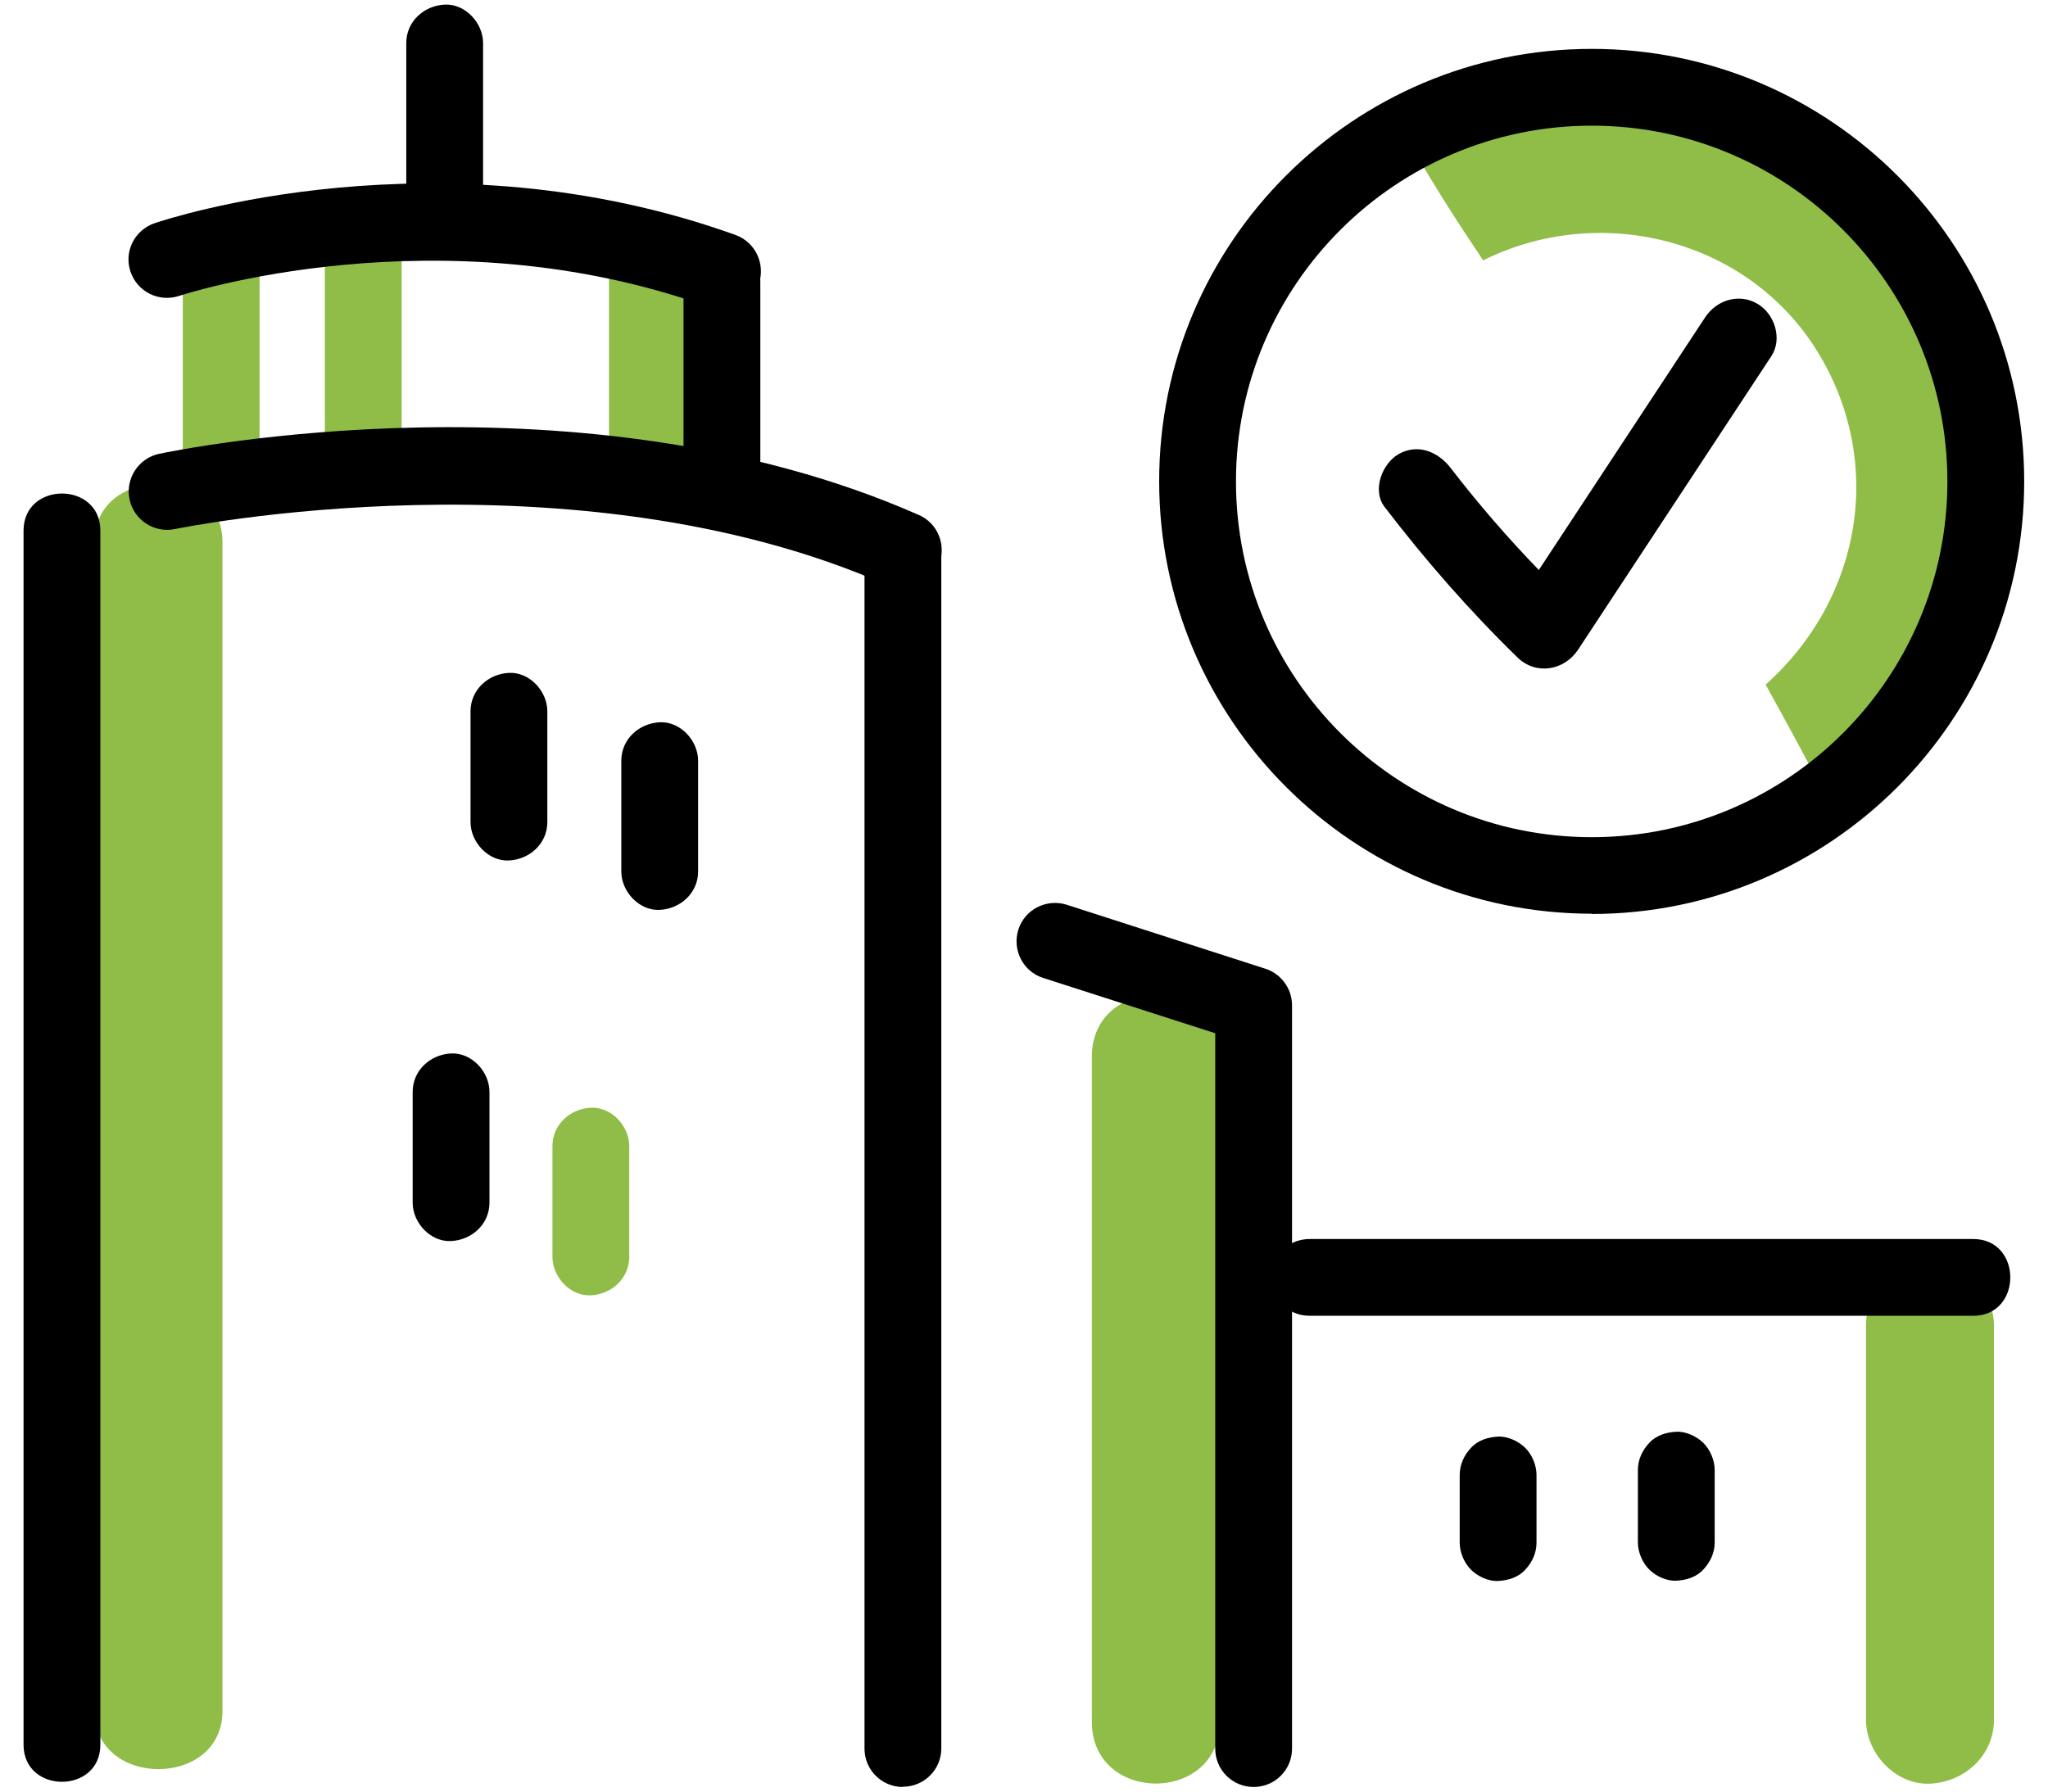
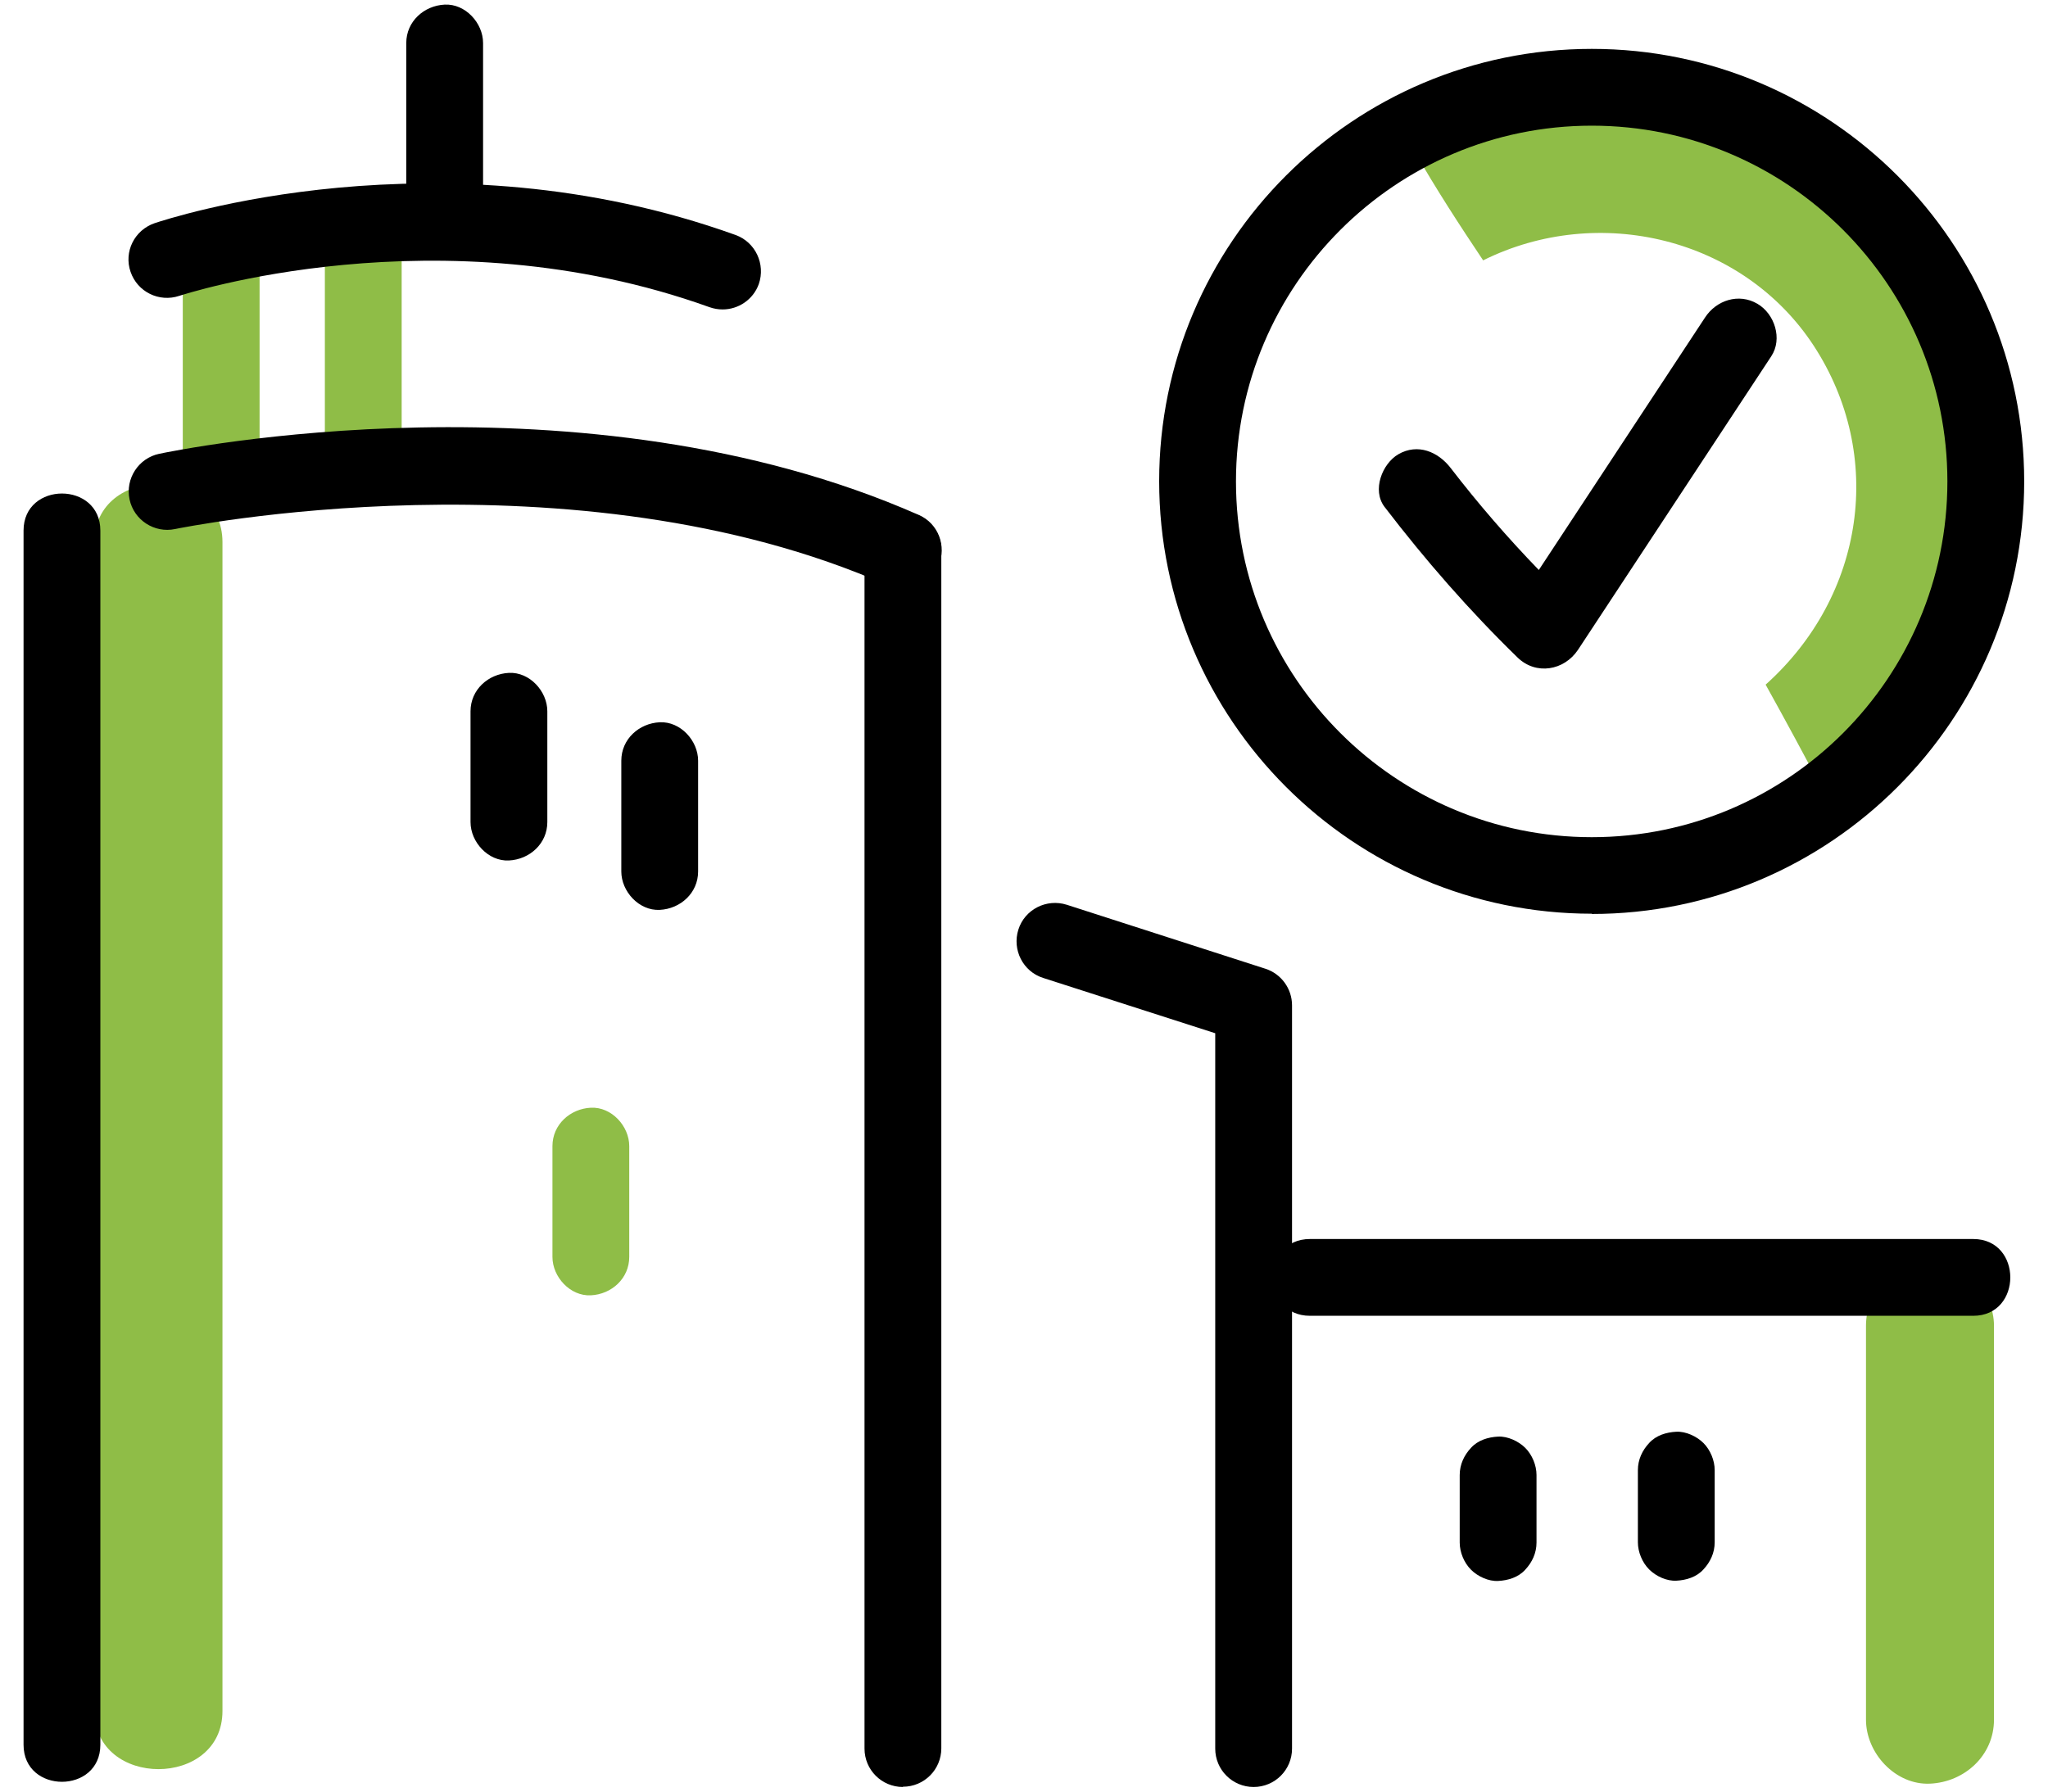
<svg xmlns="http://www.w3.org/2000/svg" width="80" height="70" viewBox="0 0 80 70" fill="none">
  <path d="M75.39 49.3C74.04 49.36 72.89 50.4 72.89 51.8V67.19C72.89 68.5 74.04 69.75 75.39 69.69C76.74 69.63 77.89 68.59 77.89 67.19V51.8C77.89 50.49 76.74 49.24 75.39 49.3Z" fill="#8FBD47" />
  <path d="M57.94 10.17C62.45 7.93 68.09 9.29 70.85 13.51C73.64 17.79 72.85 23.27 68.97 26.75C69.76 28.17 70.53 29.6 71.29 31.04C71.65 30.92 72 30.73 72.31 30.47C77.96 25.64 79.22 16.89 74.99 10.73C70.59 4.33 62.1 2.27 55.27 5.94C56.1 7.39 57.01 8.79 57.94 10.18V10.17Z" fill="#8FBD47" />
  <path d="M3.69 21.18V66.85C3.69 69.88 8.69 69.88 8.69 66.85V21.18C8.69 18.15 3.69 18.15 3.69 21.18Z" fill="#8FBD47" />
-   <path d="M42.65 41.29V67.27C42.65 70.49 47.65 70.49 47.65 67.27V41.29C47.65 38.07 42.65 38.07 42.65 41.29Z" fill="#8FBD47" />
-   <path d="M25.29 8.97C24.48 9.01 23.79 9.63 23.79 10.47V17.91C23.79 18.69 24.48 19.45 25.29 19.41C26.1 19.37 26.79 18.75 26.79 17.91V10.47C26.79 9.69 26.1 8.93 25.29 8.97Z" fill="#8FBD47" />
  <path d="M14.19 8.41C13.38 8.45 12.69 9.07 12.69 9.91V16.87C12.69 17.65 13.38 18.41 14.19 18.37C15 18.33 15.69 17.71 15.69 16.87V9.91C15.69 9.13 15 8.37 14.19 8.41Z" fill="#8FBD47" />
  <path d="M8.64 8.69C7.83 8.73 7.14 9.35 7.14 10.19V17.63C7.14 18.41 7.83 19.17 8.64 19.13C9.45 19.09 10.14 18.47 10.14 17.63V10.19C10.14 9.41 9.45 8.65 8.64 8.69Z" fill="#8FBD47" />
  <path d="M28.22 12.09C28.05 12.09 27.88 12.06 27.71 12C17.16 8.21 7.1 11.53 7 11.56C6.22 11.82 5.37 11.41 5.1 10.62C4.83 9.84 5.25 8.99 6.04 8.72C6.49 8.57 17.16 5.02 28.73 9.18C29.51 9.46 29.91 10.32 29.64 11.1C29.42 11.71 28.84 12.09 28.23 12.09H28.22Z" fill="black" />
  <path d="M19.88 26.29C19.07 26.33 18.38 26.95 18.38 27.79V32.12C18.38 32.9 19.07 33.66 19.88 33.62C20.69 33.58 21.38 32.96 21.38 32.12V27.79C21.38 27.01 20.69 26.25 19.88 26.29Z" fill="black" />
-   <path d="M17.62 41.16C16.81 41.2 16.12 41.82 16.12 42.66V46.99C16.12 47.77 16.81 48.53 17.62 48.49C18.43 48.45 19.12 47.83 19.12 46.99V42.66C19.12 41.88 18.43 41.12 17.62 41.16Z" fill="black" />
  <path d="M25.77 28.22C24.96 28.26 24.27 28.88 24.27 29.72V34.05C24.27 34.83 24.96 35.59 25.77 35.55C26.58 35.51 27.27 34.89 27.27 34.05V29.72C27.27 28.94 26.58 28.18 25.77 28.22Z" fill="black" />
  <path d="M23.08 43.28C22.27 43.32 21.58 43.94 21.58 44.78V49.11C21.58 49.89 22.27 50.65 23.08 50.61C23.89 50.57 24.58 49.95 24.58 49.11V44.78C24.58 44 23.89 43.24 23.08 43.28Z" fill="#8FBD47" />
-   <path d="M28.2 9.3C27.39 9.34 26.7 10.04 26.7 10.98V18.01C26.7 18.89 27.39 19.73 28.2 19.69C29.01 19.65 29.7 18.95 29.7 18.01V10.98C29.7 10.1 29.01 9.26 28.2 9.3Z" fill="black" />
  <path d="M17.37 0.18C16.56 0.22 15.87 0.84 15.87 1.68V7.95C15.87 8.73 16.56 9.49 17.37 9.45C18.18 9.41 18.87 8.79 18.87 7.95V1.68C18.87 0.9 18.18 0.14 17.37 0.18Z" fill="black" />
  <path d="M35.27 23C35.07 23 34.86 22.96 34.67 22.87C22.44 17.47 6.99 20.64 6.84 20.67C6.03 20.84 5.23 20.32 5.06 19.51C4.89 18.7 5.41 17.9 6.22 17.73C6.89 17.59 22.76 14.33 35.89 20.12C36.65 20.45 36.99 21.34 36.66 22.1C36.41 22.66 35.86 23 35.29 23H35.27Z" fill="black" />
  <path d="M35.27 69.82C34.44 69.82 33.77 69.15 33.77 68.32V21.5C33.77 20.67 34.44 20 35.27 20C36.1 20 36.77 20.67 36.77 21.5V68.31C36.77 69.14 36.1 69.81 35.27 69.81V69.82Z" fill="black" />
  <path d="M48.97 69.82C48.14 69.82 47.47 69.15 47.47 68.32V40.37L40.75 38.21C39.96 37.96 39.53 37.11 39.78 36.32C40.03 35.53 40.88 35.1 41.67 35.35L49.43 37.85C50.05 38.05 50.47 38.63 50.47 39.28V68.32C50.47 69.15 49.8 69.82 48.97 69.82Z" fill="black" />
  <path d="M0.92 20.73V68.17C0.92 70.1 3.92 70.1 3.92 68.17V20.73C3.92 18.8 0.92 18.8 0.92 20.73Z" fill="black" />
  <path d="M77.08 48.41H51.17C49.24 48.41 49.24 51.41 51.17 51.41H77.08C79.01 51.41 79.01 48.41 77.08 48.41Z" fill="black" />
  <path d="M59.58 56.57C59.32 56.31 58.89 56.11 58.52 56.13C58.13 56.15 57.73 56.27 57.46 56.57C57.19 56.86 57.02 57.22 57.02 57.63V60.27C57.02 60.65 57.19 61.06 57.46 61.33C57.73 61.6 58.15 61.79 58.52 61.77C58.91 61.75 59.31 61.63 59.58 61.33C59.85 61.04 60.02 60.68 60.02 60.27V57.63C60.02 57.25 59.85 56.84 59.58 56.57Z" fill="black" />
  <path d="M66.54 56.38C66.28 56.12 65.85 55.92 65.48 55.94C65.09 55.96 64.69 56.08 64.42 56.38C64.15 56.67 63.98 57.03 63.98 57.44V60.26C63.98 60.64 64.15 61.05 64.42 61.32C64.69 61.59 65.11 61.78 65.48 61.76C65.87 61.74 66.27 61.62 66.54 61.32C66.81 61.03 66.98 60.67 66.98 60.26V57.44C66.98 57.06 66.81 56.65 66.54 56.38Z" fill="black" />
  <path d="M62.18 35.7C52.86 35.7 45.28 28.12 45.28 18.8C45.28 9.48 52.86 1.91 62.18 1.91C71.5 1.91 79.07 9.49 79.07 18.81C79.07 28.13 71.49 35.71 62.18 35.71V35.7ZM62.18 4.91C54.52 4.91 48.28 11.14 48.28 18.81C48.28 26.48 54.51 32.71 62.18 32.71C69.85 32.71 76.07 26.48 76.07 18.81C76.07 11.14 69.84 4.91 62.18 4.91Z" fill="black" />
  <path d="M68.65 11.87C67.92 11.44 67.04 11.73 66.6 12.41C64.44 15.7 62.27 18.98 60.11 22.27C58.89 21.01 57.74 19.68 56.67 18.29C56.18 17.65 55.38 17.31 54.62 17.75C53.99 18.12 53.59 19.15 54.08 19.8C55.68 21.89 57.4 23.86 59.28 25.69C60 26.39 61.1 26.2 61.64 25.39C64.16 21.57 66.67 17.74 69.19 13.92C69.64 13.24 69.32 12.26 68.65 11.87Z" fill="black" />
</svg>